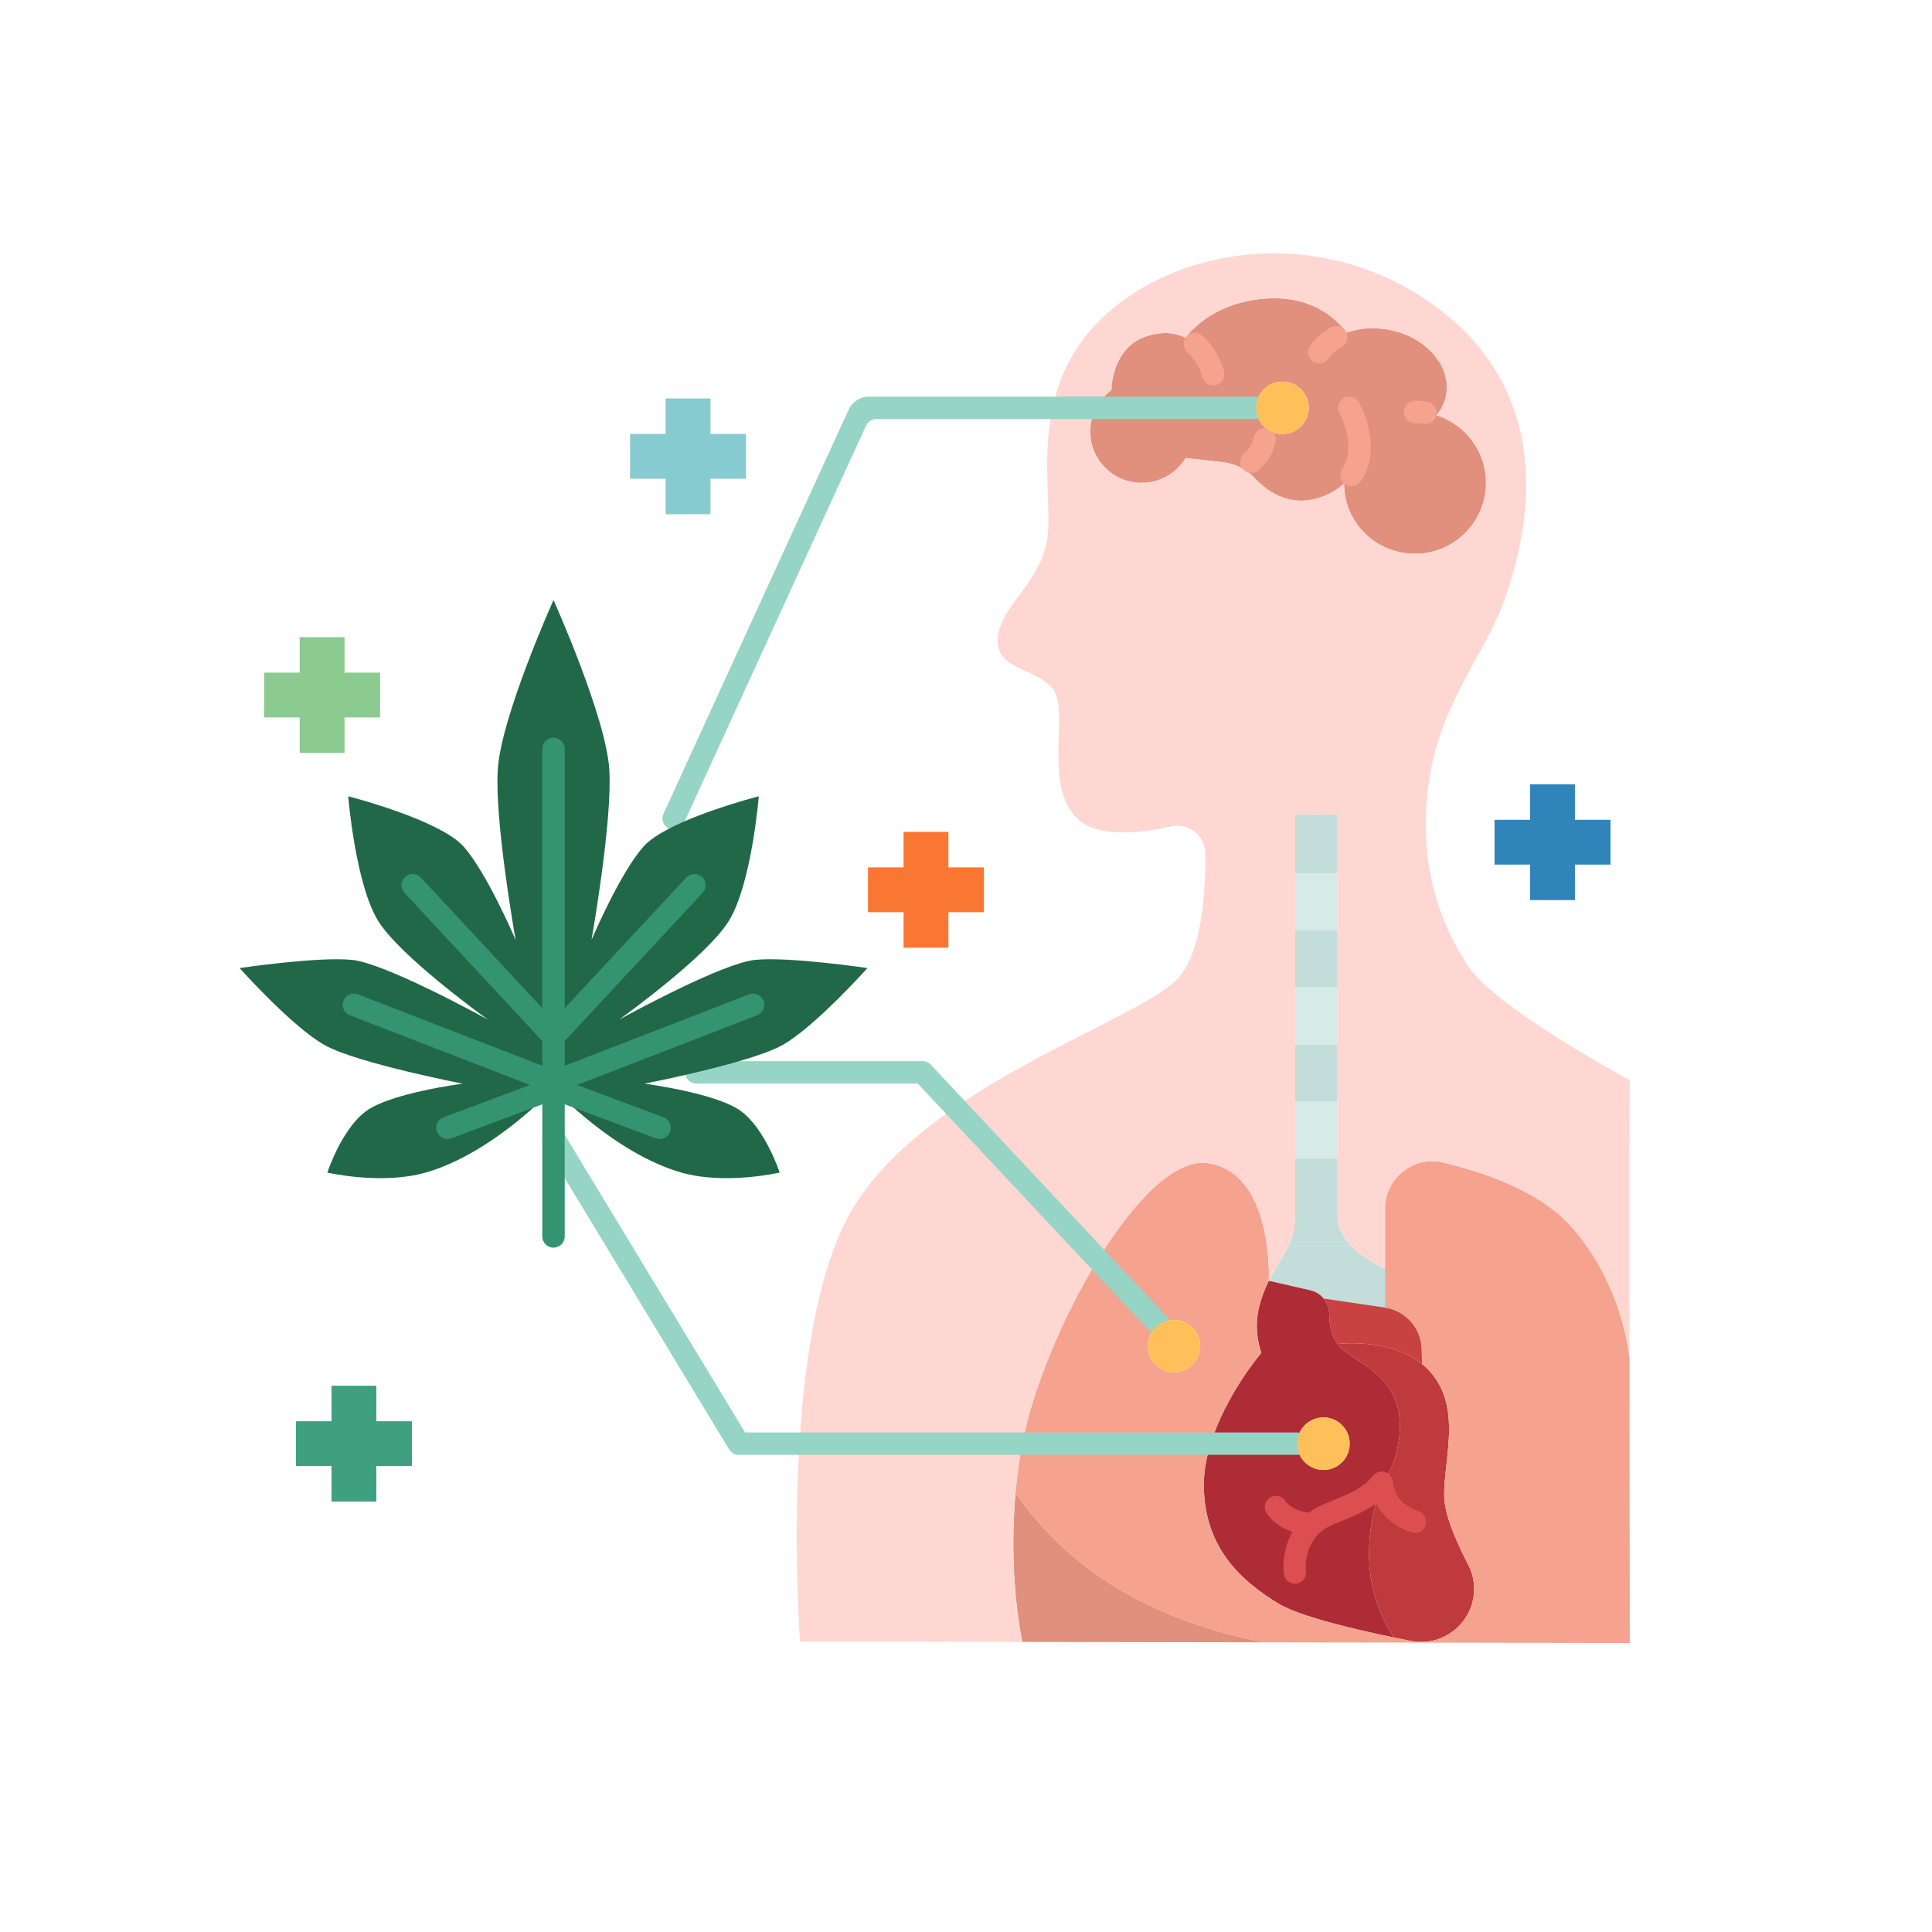
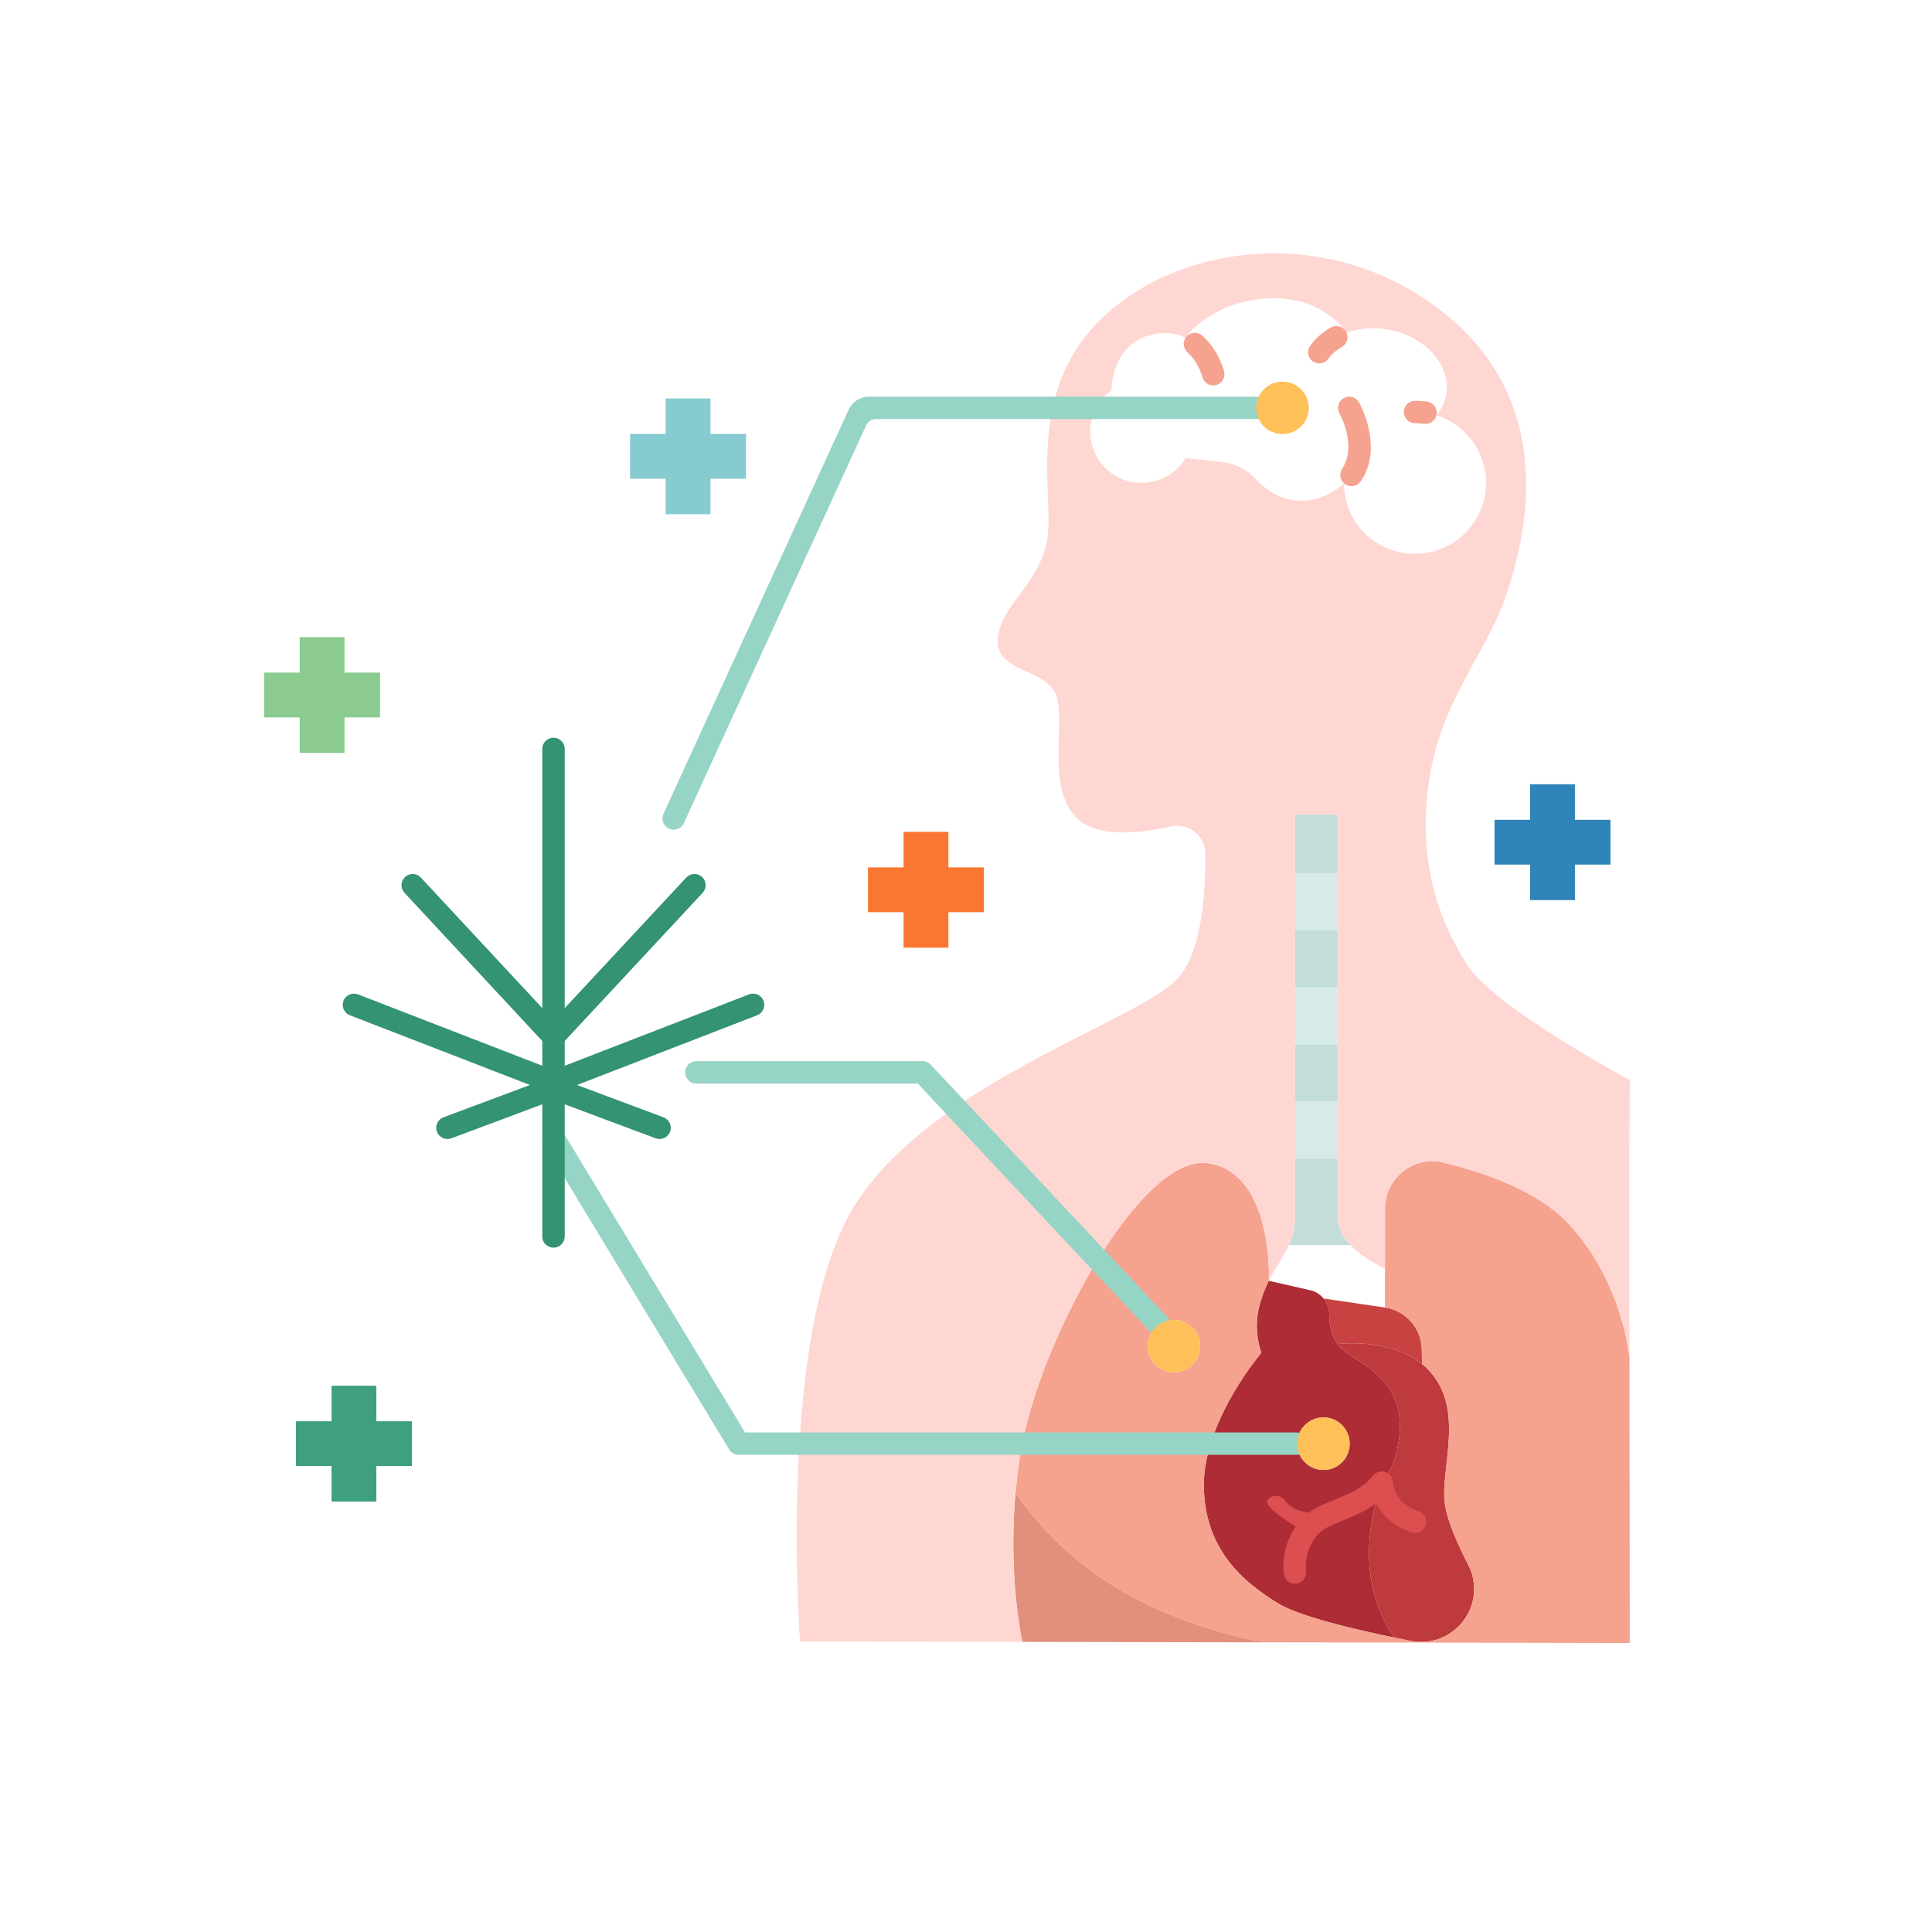
<svg xmlns="http://www.w3.org/2000/svg" version="1.0" preserveAspectRatio="xMidYMid meet" height="300" viewBox="0 0 224.88 225" zoomAndPan="magnify" width="300">
  <defs>
    <clipPath id="f096719f19">
      <path clip-rule="nonzero" d="M 155 156 L 172 156 L 172 191.516 L 155 191.516 Z M 155 156" />
    </clipPath>
    <clipPath id="ccb2b62e0b">
      <path clip-rule="nonzero" d="M 117 173 L 147 173 L 147 191.516 L 117 191.516 Z M 117 173" />
    </clipPath>
    <clipPath id="bdd90181a0">
      <path clip-rule="nonzero" d="M 118 168 L 166 168 L 166 191.516 L 118 191.516 Z M 118 168" />
    </clipPath>
    <clipPath id="01c9f22423">
      <path clip-rule="nonzero" d="M 161 135 L 189.754 135 L 189.754 191.516 L 161 191.516 Z M 161 135" />
    </clipPath>
    <clipPath id="9a04bc01b8">
      <path clip-rule="nonzero" d="M 92 168 L 119 168 L 119 191.516 L 92 191.516 Z M 92 168" />
    </clipPath>
    <clipPath id="8518821862">
      <path clip-rule="nonzero" d="M 111 29 L 189.754 29 L 189.754 159 L 111 159 Z M 111 29" />
    </clipPath>
    <clipPath id="5f992cb858">
-       <path clip-rule="nonzero" d="M 27.84 69 L 101 69 L 101 138 L 27.84 138 Z M 27.84 69" />
-     </clipPath>
+       </clipPath>
  </defs>
  <path fill-rule="nonzero" fill-opacity="1" d="M 47.91 165.52 L 47.91 170.734 L 43.77 170.734 L 43.77 174.871 L 38.547 174.871 L 38.547 170.734 L 34.406 170.734 L 34.406 165.52 L 38.547 165.52 L 38.547 161.383 L 43.77 161.383 L 43.77 165.52 Z M 47.91 165.52" fill="#3fa07f" />
  <path fill-rule="nonzero" fill-opacity="1" d="M 44.203 78.332 L 44.203 83.551 L 40.062 83.551 L 40.062 87.684 L 34.84 87.684 L 34.84 83.551 L 30.699 83.551 L 30.699 78.332 L 34.84 78.332 L 34.84 74.199 L 40.062 74.199 L 40.062 78.332 Z M 44.203 78.332" fill="#8bcb8f" />
  <path fill-rule="nonzero" fill-opacity="1" d="M 86.82 50.535 L 86.82 55.754 L 82.684 55.754 L 82.684 59.887 L 77.457 59.887 L 77.457 55.754 L 73.32 55.754 L 73.32 50.535 L 77.457 50.535 L 77.457 46.402 L 82.684 46.402 L 82.684 50.535 Z M 86.82 50.535" fill="#86cbcf" />
  <path fill-rule="nonzero" fill-opacity="1" d="M 114.527 101.016 L 114.527 106.234 L 110.391 106.234 L 110.391 110.367 L 105.168 110.367 L 105.168 106.234 L 101.027 106.234 L 101.027 101.016 L 105.168 101.016 L 105.168 96.879 L 110.391 96.879 L 110.391 101.016 Z M 114.527 101.016" fill="#f97732" />
  <path fill-rule="nonzero" fill-opacity="1" d="M 187.496 95.473 L 187.496 100.691 L 183.355 100.691 L 183.355 104.824 L 178.133 104.824 L 178.133 100.691 L 173.992 100.691 L 173.992 95.473 L 178.133 95.473 L 178.133 91.336 L 183.355 91.336 L 183.355 95.473 Z M 187.496 95.473" fill="#2f84b9" />
-   <path fill-rule="nonzero" fill-opacity="1" d="M 161.234 147.777 L 161.234 152.277 L 154.082 151.223 C 153.703 150.738 153.152 150.398 152.512 150.258 L 147.707 149.16 C 148.52 147.531 149.434 146.371 150.059 145 L 157.215 145 C 158.258 146.109 159.734 147.008 161.234 147.777 Z M 161.234 147.777" fill="#c3ddda" />
  <path fill-rule="nonzero" fill-opacity="1" d="M 165.52 157.172 L 165.547 158.852 C 161.707 155.75 155.711 156.52 155.711 156.52 C 154.941 155.461 154.746 154.145 154.746 153.047 C 154.746 152.355 154.5 151.719 154.082 151.223 L 161.234 152.277 C 163.664 152.629 165.48 154.703 165.52 157.172 Z M 165.52 157.172" fill="#c84242" />
  <path fill-rule="nonzero" fill-opacity="1" d="M 151.012 168.125 C 151.012 169.824 152.383 171.191 154.066 171.191 C 155.766 171.191 157.121 169.824 157.121 168.125 C 157.121 166.445 155.766 165.074 154.066 165.074 C 152.383 165.074 151.012 166.445 151.012 168.125 Z M 160.855 172.691 C 158.703 179.121 158.676 185.203 162.293 190.707 C 157.684 189.766 151.262 188.242 148.805 186.742 C 144.809 184.301 140.137 180.465 140.137 172.926 C 140.137 171.309 140.449 169.691 140.93 168.125 C 142.707 162.387 146.832 157.547 146.832 157.547 C 146.336 156.086 146.035 154.117 146.664 151.859 C 146.965 150.805 147.316 149.93 147.707 149.16 L 152.512 150.258 C 153.152 150.398 153.703 150.738 154.082 151.223 C 154.5 151.719 154.746 152.355 154.746 153.047 C 154.746 154.145 154.941 155.461 155.711 156.52 C 157.344 158.789 164.031 159.973 162.828 167.879 C 162.504 170.043 161.785 171.57 160.855 172.691 Z M 160.855 172.691" fill="#ae2c36" />
  <g clip-path="url(#f096719f19)">
    <path fill-rule="nonzero" fill-opacity="1" d="M 168.223 175.234 C 168.535 177.258 169.777 180.012 170.938 182.254 C 171.395 183.141 171.617 184.094 171.617 185.043 C 171.617 186.715 170.938 188.344 169.656 189.547 C 168.508 190.629 167.008 191.215 165.453 191.215 C 165.051 191.215 164.645 191.176 164.238 191.098 C 163.652 190.98 162.984 190.848 162.293 190.707 C 158.676 185.203 158.703 179.121 160.855 172.691 C 161.785 171.57 162.504 170.043 162.828 167.879 C 164.031 159.973 157.344 158.789 155.711 156.52 C 155.711 156.52 161.707 155.75 165.547 158.852 C 165.832 159.074 166.094 159.32 166.355 159.598 C 170.664 164.199 167.582 171.168 168.223 175.234 Z M 168.223 175.234" fill="#be3a3c" />
  </g>
  <path fill-rule="nonzero" fill-opacity="1" d="M 150.766 128.289 L 155.711 128.289 L 155.711 134.93 L 150.766 134.93 Z M 150.766 128.289" fill="#d6eae8" />
  <path fill-rule="nonzero" fill-opacity="1" d="M 150.766 115 L 155.711 115 L 155.711 121.637 L 150.766 121.637 Z M 150.766 115" fill="#d6eae8" />
  <path fill-rule="nonzero" fill-opacity="1" d="M 150.766 101.719 L 155.711 101.719 L 155.711 108.359 L 150.766 108.359 Z M 150.766 101.719" fill="#d6eae8" />
  <path fill-rule="nonzero" fill-opacity="1" d="M 157.215 145 L 150.059 145 C 150.477 144.047 150.766 143.004 150.766 141.633 L 150.766 134.93 L 155.711 134.93 L 155.711 141.633 C 155.711 142.926 156.301 144.047 157.215 145 Z M 157.215 145" fill="#c3ddda" />
  <path fill-rule="nonzero" fill-opacity="1" d="M 150.766 121.637 L 155.711 121.637 L 155.711 128.289 L 150.766 128.289 Z M 150.766 121.637" fill="#c3ddda" />
  <path fill-rule="nonzero" fill-opacity="1" d="M 150.766 108.359 L 155.711 108.359 L 155.711 115 L 150.766 115 Z M 150.766 108.359" fill="#c3ddda" />
  <path fill-rule="nonzero" fill-opacity="1" d="M 150.766 94.832 L 155.711 94.832 L 155.711 101.719 L 150.766 101.719 Z M 150.766 94.832" fill="#c3ddda" />
  <g clip-path="url(#ccb2b62e0b)">
    <path fill-rule="nonzero" fill-opacity="1" d="M 146.664 191.164 L 146.664 191.266 L 118.996 191.215 L 118.996 191.164 C 118.996 191.164 117.309 183.703 118.211 173.84 C 124.363 182.773 133.828 188.555 146.664 191.164 Z M 146.664 191.164" fill="#e1907d" />
  </g>
  <g clip-path="url(#bdd90181a0)">
    <path fill-rule="nonzero" fill-opacity="1" d="M 165.453 191.293 L 146.664 191.266 L 146.664 191.164 C 133.828 188.555 124.363 182.773 118.211 173.84 C 118.367 172.016 118.629 170.098 118.996 168.125 L 140.93 168.125 C 140.449 169.691 140.137 171.309 140.137 172.926 C 140.137 180.465 144.809 184.301 148.805 186.742 C 151.262 188.242 157.684 189.766 162.293 190.707 C 162.984 190.848 163.652 190.98 164.238 191.098 C 164.645 191.176 165.051 191.215 165.453 191.215 Z M 165.453 191.293" fill="#f5a28f" />
  </g>
  <path fill-rule="nonzero" fill-opacity="1" d="M 127.809 146.668 C 131.949 139.926 136.766 134.902 140.605 135.465 C 148.297 136.574 147.707 149.16 147.707 149.16 C 147.316 149.93 146.965 150.805 146.664 151.859 C 146.035 154.117 146.336 156.086 146.832 157.547 C 146.832 157.547 142.707 162.387 140.93 168.125 L 118.996 168.125 C 120.172 161.867 123.645 153.414 127.809 146.668 Z M 134.91 154.262 C 134.129 154.809 133.605 155.723 133.605 156.766 C 133.605 158.461 134.965 159.832 136.66 159.832 C 138.348 159.832 139.719 158.461 139.719 156.766 C 139.719 155.082 138.348 153.715 136.66 153.715 C 136.008 153.715 135.41 153.91 134.91 154.262 Z M 134.91 154.262" fill="#f5a28f" />
  <g clip-path="url(#01c9f22423)">
    <path fill-rule="nonzero" fill-opacity="1" d="M 169.656 189.547 C 170.938 188.344 171.617 186.715 171.617 185.043 C 171.617 184.094 171.395 183.141 170.938 182.254 C 169.777 180.012 168.535 177.258 168.223 175.234 C 167.582 171.168 170.664 164.199 166.355 159.598 C 166.094 159.32 165.832 159.074 165.547 158.852 L 165.52 157.172 C 165.48 154.703 163.664 152.629 161.234 152.277 L 161.234 140.762 C 161.234 137.199 164.551 134.566 168.027 135.387 C 172.871 136.547 179.152 138.738 182.742 142.652 C 188.293 148.73 189.492 156.203 189.703 158.098 C 189.715 174.637 189.742 191.344 189.742 191.344 L 165.453 191.293 L 165.453 191.215 C 167.008 191.215 168.508 190.629 169.656 189.547 Z M 169.656 189.547" fill="#f5a28f" />
  </g>
-   <path fill-rule="nonzero" fill-opacity="1" d="M 138.02 53.34 C 136.977 55.074 135.07 56.234 132.887 56.234 C 129.586 56.234 126.906 53.562 126.906 50.262 C 126.906 49.27 127.156 48.316 127.586 47.496 L 146.234 47.496 C 146.234 48.461 146.676 49.324 147.383 49.883 C 147.328 51.984 146.402 53.535 144.586 54.527 L 144.574 54.539 C 143.883 54.148 143.113 53.914 142.316 53.824 Z M 138.02 53.34" fill="#e1907d" />
-   <path fill-rule="nonzero" fill-opacity="1" d="M 167.23 48.355 C 170.57 49.414 173 52.543 173 56.234 C 173 60.789 169.293 64.492 164.734 64.492 C 160.164 64.492 156.469 60.879 156.469 56.312 C 156.012 56.73 155.453 57.121 154.773 57.477 C 150.66 59.535 147.629 57.359 146.051 55.676 C 145.621 55.207 145.121 54.828 144.574 54.539 L 144.586 54.527 C 146.402 53.535 147.328 51.984 147.383 49.883 C 147.902 50.301 148.57 50.547 149.301 50.547 C 150.984 50.547 152.355 49.191 152.355 47.496 C 152.355 45.812 150.984 44.445 149.301 44.445 C 147.605 44.445 146.234 45.812 146.234 47.496 L 127.586 47.496 C 128.02 46.676 128.633 45.969 129.375 45.434 L 129.375 45.422 C 129.375 45.305 129.402 39.93 134.246 38.941 C 135.801 38.613 137.039 38.836 138.008 39.332 C 138.008 39.332 140.762 35.223 147.383 34.766 C 154.004 34.309 156.746 38.73 156.746 38.73 L 156.758 38.742 C 158.219 38.211 159.93 38.066 161.707 38.406 C 166.027 39.227 169.004 42.645 168.352 46.035 C 168.195 46.91 167.789 47.691 167.23 48.355 Z M 167.23 48.355" fill="#e1907d" />
  <g clip-path="url(#9a04bc01b8)">
    <path fill-rule="nonzero" fill-opacity="1" d="M 118.211 173.84 C 117.309 183.703 118.996 191.164 118.996 191.164 L 118.996 191.215 L 93.113 191.164 C 93.113 191.164 92.293 180.324 93.035 168.125 L 118.996 168.125 C 118.629 170.098 118.367 172.016 118.211 173.84 Z M 118.211 173.84" fill="#ffd7d2" />
  </g>
  <path fill-rule="nonzero" fill-opacity="1" d="M 111.199 128.957 L 127.809 146.668 C 123.645 153.414 120.172 161.867 118.996 168.125 L 93.035 168.125 C 93.664 157.875 95.387 146.656 99.656 140.082 C 102.465 135.75 106.629 132.098 111.199 128.957 Z M 111.199 128.957" fill="#ffd7d2" />
  <g clip-path="url(#8518821862)">
    <path fill-rule="nonzero" fill-opacity="1" d="M 150.059 145 C 149.434 146.371 148.52 147.531 147.707 149.16 C 147.707 149.16 148.297 136.574 140.605 135.465 C 136.766 134.902 131.949 139.926 127.809 146.668 L 111.199 128.957 C 121.828 121.652 134.625 117.152 137.406 113.617 C 139.938 110.395 140.355 103.781 140.316 99.41 C 140.305 97.324 138.371 95.797 136.32 96.254 C 132.707 97.062 127.48 97.648 125.184 95.121 C 121.477 91.062 124.48 82.844 122.586 80.289 C 120.707 77.73 115.77 78.086 116.148 74.277 C 116.527 70.465 120.836 68.156 121.855 63.07 C 122.508 59.809 121.188 53.758 122.52 47.496 C 123.266 44 124.832 40.453 128.043 37.281 C 136.977 28.438 154.5 25.949 167.699 36.121 C 181.617 46.844 177.648 62.668 175.285 69.488 C 172.938 76.324 167.777 81.461 166.355 90.996 C 164.945 100.531 167.699 107.617 170.91 112.508 C 174.137 117.398 189.754 125.801 189.754 125.801 C 189.703 125.852 189.688 141.895 189.703 158.098 C 189.492 156.203 188.293 148.73 182.742 142.652 C 179.152 138.738 172.871 136.547 168.027 135.387 C 164.551 134.566 161.234 137.199 161.234 140.762 L 161.234 147.777 C 159.734 147.008 158.258 146.109 157.215 145 C 156.301 144.047 155.711 142.926 155.711 141.633 L 155.711 94.832 L 150.766 94.832 L 150.766 141.633 C 150.766 143.004 150.477 144.047 150.059 145 Z M 161.707 38.406 C 159.93 38.066 158.219 38.211 156.758 38.742 L 156.746 38.73 C 156.746 38.73 154.004 34.309 147.383 34.766 C 140.762 35.223 138.008 39.332 138.008 39.332 C 137.039 38.836 135.801 38.613 134.246 38.941 C 129.402 39.93 129.375 45.305 129.375 45.422 L 129.375 45.434 C 128.633 45.969 128.02 46.676 127.586 47.496 C 127.156 48.316 126.906 49.27 126.906 50.262 C 126.906 53.562 129.586 56.234 132.887 56.234 C 135.07 56.234 136.977 55.074 138.02 53.34 L 142.316 53.824 C 143.113 53.914 143.883 54.148 144.574 54.539 C 145.121 54.828 145.621 55.207 146.051 55.676 C 147.629 57.359 150.66 59.535 154.773 57.477 C 155.453 57.121 156.012 56.73 156.469 56.312 C 156.469 60.879 160.164 64.492 164.734 64.492 C 169.293 64.492 173 60.789 173 56.234 C 173 52.543 170.57 49.414 167.23 48.355 C 167.789 47.691 168.195 46.91 168.352 46.035 C 169.004 42.645 166.027 39.227 161.707 38.406 Z M 161.707 38.406" fill="#ffd7d2" />
  </g>
  <path fill-rule="nonzero" fill-opacity="1" d="M 142.5 43.273 C 142.473 43.152 141.863 40.75 139.941 39.074 C 139.309 38.523 138.32 38.707 137.945 39.457 L 137.922 39.504 C 137.648 40.043 137.816 40.676 138.27 41.078 C 139.52 42.191 139.961 43.875 139.965 43.891 C 140.109 44.488 140.645 44.887 141.23 44.887 C 141.336 44.887 141.438 44.875 141.543 44.852 C 142.242 44.68 142.672 43.973 142.5 43.273 Z M 142.5 43.273" fill="#f5a28f" />
  <path fill-rule="nonzero" fill-opacity="1" d="M 164.734 46.676 C 164.016 46.676 163.43 47.258 163.43 47.98 C 163.43 48.699 164.016 49.285 164.734 49.285 C 165.082 49.285 165.422 49.309 165.758 49.355 C 166.395 49.445 167 49.078 167.195 48.469 C 167.438 47.703 166.941 46.891 166.148 46.773 C 165.688 46.707 165.215 46.676 164.734 46.676 Z M 164.734 46.676" fill="#f5a28f" />
  <path fill-rule="nonzero" fill-opacity="1" d="M 158.211 46.855 C 157.855 46.23 157.062 46.008 156.434 46.359 C 155.809 46.711 155.582 47.504 155.93 48.133 C 156.023 48.301 157.992 51.918 156.262 54.559 C 155.922 55.078 155.945 55.746 156.363 56.199 C 156.945 56.824 157.953 56.734 158.43 56.027 C 161.09 52.082 158.34 47.09 158.211 46.855 Z M 158.211 46.855" fill="#f5a28f" />
  <path fill-rule="nonzero" fill-opacity="1" d="M 156.797 38.855 C 156.531 38.105 155.652 37.738 154.957 38.125 C 153.969 38.672 153.141 39.395 152.523 40.254 C 152.102 40.84 152.238 41.652 152.82 42.074 C 153.051 42.238 153.316 42.32 153.582 42.32 C 153.988 42.32 154.391 42.129 154.645 41.773 C 155.023 41.246 155.547 40.789 156.18 40.43 C 156.742 40.113 157.008 39.461 156.797 38.855 Z M 156.797 38.855" fill="#f5a28f" />
  <path fill-rule="nonzero" fill-opacity="1" d="M 146.234 46.191 L 101.148 46.191 C 100.125 46.191 99.199 46.785 98.773 47.715 L 77.207 94.773 C 76.906 95.43 77.195 96.203 77.852 96.504 C 78.508 96.801 79.281 96.516 79.582 95.859 L 100.801 49.562 C 101.012 49.098 101.477 48.801 101.984 48.801 L 146.234 48.801 C 146.953 48.801 147.539 48.215 147.539 47.496 C 147.539 46.773 146.953 46.191 146.234 46.191 Z M 146.234 46.191" fill="#96d4c6" />
-   <path fill-rule="nonzero" fill-opacity="1" d="M 147.25 49.879 C 146.613 49.863 146.094 50.32 145.941 50.938 C 145.762 51.668 145.402 52.27 144.852 52.762 C 144.383 53.188 144.219 53.852 144.52 54.406 C 144.906 55.113 145.863 55.332 146.473 54.809 C 147.512 53.918 148.195 52.777 148.504 51.43 C 148.68 50.645 148.051 49.898 147.25 49.879 Z M 147.25 49.879" fill="#f5a28f" />
  <path fill-rule="nonzero" fill-opacity="1" d="M 150.746 184.441 C 150.113 184.441 149.559 183.984 149.461 183.34 C 149.438 183.18 148.895 179.426 151.859 176.59 C 152.797 175.688 154.039 175.188 155.359 174.656 C 156.973 174.004 158.645 173.332 159.848 171.867 C 160.305 171.309 161.125 171.227 161.684 171.684 C 162.242 172.141 162.324 172.961 161.867 173.52 C 160.238 175.5 158.074 176.375 156.332 177.074 C 155.211 177.527 154.242 177.918 153.668 178.469 C 151.703 180.348 152.027 182.844 152.039 182.949 C 152.141 183.66 151.648 184.32 150.938 184.426 C 150.875 184.438 150.812 184.441 150.746 184.441 Z M 150.746 184.441" fill="#dc4e4f" />
  <path fill-rule="nonzero" fill-opacity="1" d="M 164.723 178.539 C 164.578 178.539 164.43 178.512 164.289 178.461 C 161.5 177.477 159.863 175.531 159.562 172.836 C 159.48 172.121 159.996 171.477 160.711 171.395 C 161.426 171.324 162.074 171.828 162.156 172.547 C 162.348 174.25 163.301 175.348 165.16 176.004 C 165.84 176.242 166.195 176.988 165.953 177.668 C 165.762 178.203 165.262 178.539 164.723 178.539 Z M 164.723 178.539" fill="#dc4e4f" />
  <path fill-rule="nonzero" fill-opacity="1" d="M 151.012 169.43 L 85.973 169.43 C 85.516 169.43 85.094 169.191 84.855 168.801 L 63.285 133.207 C 62.91 132.59 63.109 131.789 63.727 131.414 C 64.344 131.043 65.145 131.238 65.52 131.855 L 86.707 166.824 L 151.012 166.824 C 151.734 166.824 152.316 167.406 152.316 168.129 C 152.316 168.848 151.734 169.43 151.012 169.43 Z M 151.012 169.43" fill="#96d4c6" />
-   <path fill-rule="nonzero" fill-opacity="1" d="M 152.762 178.836 C 152.727 178.836 152.688 178.836 152.652 178.832 C 150.273 178.629 148.531 177.766 147.477 176.258 C 147.062 175.668 147.203 174.855 147.797 174.441 C 148.387 174.027 149.199 174.172 149.613 174.762 C 150.211 175.613 151.277 176.094 152.871 176.23 C 153.59 176.293 154.125 176.922 154.062 177.641 C 154.004 178.324 153.434 178.836 152.762 178.836 Z M 152.762 178.836" fill="#dc4e4f" />
+   <path fill-rule="nonzero" fill-opacity="1" d="M 152.762 178.836 C 152.727 178.836 152.688 178.836 152.652 178.832 C 147.062 175.668 147.203 174.855 147.797 174.441 C 148.387 174.027 149.199 174.172 149.613 174.762 C 150.211 175.613 151.277 176.094 152.871 176.23 C 153.59 176.293 154.125 176.922 154.062 177.641 C 154.004 178.324 153.434 178.836 152.762 178.836 Z M 152.762 178.836" fill="#dc4e4f" />
  <path fill-rule="nonzero" fill-opacity="1" d="M 134.91 155.566 C 134.562 155.566 134.215 155.426 133.957 155.152 L 106.82 126.191 L 81.035 126.191 C 80.316 126.191 79.73 125.609 79.73 124.887 C 79.73 124.168 80.316 123.582 81.035 123.582 L 107.387 123.582 C 107.75 123.582 108.094 123.73 108.34 123.996 L 135.867 153.371 C 136.359 153.898 136.332 154.723 135.801 155.215 C 135.551 155.449 135.23 155.566 134.91 155.566 Z M 134.91 155.566" fill="#96d4c6" />
  <g clip-path="url(#5f992cb858)">
    <path fill-rule="nonzero" fill-opacity="1" d="M 56.75 118.73 C 56.828 118.781 56.867 118.809 56.867 118.809 C 56.867 118.809 56.828 118.781 56.75 118.73 Z M 72.055 118.73 C 71.977 118.781 71.934 118.809 71.934 118.809 C 71.934 118.809 71.977 118.781 72.055 118.73 Z M 72.066 118.73 C 73.398 118 84.117 112.168 87.867 111.789 C 91.848 111.387 100.961 112.742 100.961 112.742 C 100.961 112.742 94.762 119.68 91 121.742 C 89.027 122.84 84.691 124.012 81.035 124.887 C 77.746 125.668 74.992 126.203 74.992 126.203 C 74.992 126.203 83.32 127.285 86.195 129.375 C 89.078 131.461 90.738 136.559 90.738 136.559 C 90.738 136.559 84.418 138.02 79.301 136.559 C 71.375 134.289 64.402 126.727 64.402 126.727 C 64.402 126.727 57.441 134.289 49.504 136.559 C 44.383 138.02 38.062 136.559 38.062 136.559 C 38.062 136.559 39.723 131.461 42.609 129.375 C 45.492 127.285 53.812 126.203 53.812 126.203 C 53.812 126.203 41.551 123.816 37.805 121.742 C 34.043 119.68 27.84 112.742 27.84 112.742 C 27.84 112.742 36.953 111.387 40.949 111.789 C 44.699 112.168 55.406 118 56.738 118.73 C 55.562 117.867 46.512 111.281 44.004 107.289 C 41.328 103 40.492 92.734 40.492 92.734 C 40.492 92.734 51.188 95.461 53.969 98.629 C 56.617 101.668 59.727 108.855 59.988 109.457 C 59.855 108.699 57.547 95.602 57.91 89.641 C 58.277 83.496 64.402 69.879 64.402 69.879 C 64.402 69.879 70.523 83.496 70.902 89.641 C 71.258 95.602 68.957 108.699 68.828 109.457 C 69.09 108.855 72.184 101.668 74.848 98.629 C 75.5 97.887 76.57 97.168 77.852 96.516 L 77.852 96.504 C 82.027 94.336 88.309 92.734 88.309 92.734 C 88.309 92.734 87.473 103 84.797 107.289 C 82.305 111.281 73.242 117.867 72.066 118.73 Z M 72.066 118.73" fill="#216849" />
  </g>
  <path fill-rule="nonzero" fill-opacity="1" d="M 64.402 145.301 C 63.68 145.301 63.094 144.719 63.094 143.996 L 63.094 87.215 C 63.094 86.496 63.68 85.91 64.402 85.91 C 65.121 85.91 65.707 86.496 65.707 87.215 L 65.707 143.996 C 65.707 144.719 65.121 145.301 64.402 145.301 Z M 64.402 145.301" fill="#349370" />
  <path fill-rule="nonzero" fill-opacity="1" d="M 52.051 132.648 C 51.52 132.648 51.023 132.324 50.824 131.801 C 50.57 131.125 50.914 130.375 51.59 130.121 L 63.941 125.504 C 64.621 125.254 65.371 125.594 65.625 126.27 C 65.875 126.945 65.535 127.695 64.859 127.949 L 52.508 132.566 C 52.355 132.621 52.203 132.648 52.051 132.648 Z M 52.051 132.648" fill="#349370" />
  <path fill-rule="nonzero" fill-opacity="1" d="M 64.402 127.324 C 64.242 127.324 64.086 127.297 63.93 127.238 L 40.688 118.238 C 40.016 117.977 39.68 117.223 39.941 116.551 C 40.203 115.879 40.965 115.547 41.633 115.805 L 64.875 124.805 C 65.547 125.066 65.879 125.82 65.621 126.492 C 65.418 127.008 64.922 127.324 64.402 127.324 Z M 64.402 127.324" fill="#349370" />
  <path fill-rule="nonzero" fill-opacity="1" d="M 64.402 122.031 C 64.051 122.031 63.703 121.891 63.445 121.613 L 47.047 103.977 C 46.555 103.449 46.586 102.625 47.113 102.137 C 47.641 101.645 48.469 101.672 48.957 102.203 L 65.359 119.84 C 65.848 120.363 65.82 121.191 65.289 121.68 C 65.039 121.914 64.719 122.031 64.402 122.031 Z M 64.402 122.031" fill="#349370" />
  <path fill-rule="nonzero" fill-opacity="1" d="M 76.754 132.648 C 76.602 132.648 76.445 132.621 76.297 132.566 L 63.941 127.949 C 63.27 127.695 62.926 126.941 63.18 126.27 C 63.43 125.594 64.184 125.254 64.859 125.504 L 77.211 130.121 C 77.887 130.375 78.23 131.125 77.977 131.801 C 77.781 132.324 77.281 132.648 76.754 132.648 Z M 76.754 132.648" fill="#349370" />
  <path fill-rule="nonzero" fill-opacity="1" d="M 64.402 127.324 C 63.879 127.324 63.383 127.008 63.184 126.492 C 62.922 125.82 63.258 125.066 63.93 124.805 L 87.172 115.805 C 87.84 115.547 88.598 115.875 88.859 116.551 C 89.121 117.223 88.789 117.977 88.113 118.238 L 64.871 127.238 C 64.719 127.297 64.559 127.324 64.402 127.324 Z M 64.402 127.324" fill="#349370" />
  <path fill-rule="nonzero" fill-opacity="1" d="M 64.402 122.031 C 64.082 122.031 63.766 121.914 63.512 121.68 C 62.984 121.191 62.953 120.363 63.445 119.836 L 79.859 102.203 C 80.352 101.676 81.176 101.645 81.703 102.133 C 82.23 102.625 82.262 103.449 81.77 103.977 L 65.355 121.613 C 65.102 121.891 64.75 122.031 64.402 122.031 Z M 64.402 122.031" fill="#349370" />
  <path fill-rule="nonzero" fill-opacity="1" d="M 136.66 153.715 C 138.348 153.715 139.719 155.082 139.719 156.766 C 139.719 158.461 138.348 159.832 136.66 159.832 C 134.965 159.832 133.605 158.461 133.605 156.766 C 133.605 155.723 134.129 154.809 134.91 154.262 C 135.41 153.91 136.008 153.715 136.66 153.715 Z M 136.66 153.715" fill="#ffc05a" />
  <path fill-rule="nonzero" fill-opacity="1" d="M 149.301 44.445 C 150.984 44.445 152.355 45.812 152.355 47.496 C 152.355 49.191 150.984 50.547 149.301 50.547 C 148.57 50.547 147.902 50.301 147.383 49.883 C 146.676 49.324 146.234 48.461 146.234 47.496 C 146.234 45.812 147.605 44.445 149.301 44.445 Z M 149.301 44.445" fill="#ffc05a" />
  <path fill-rule="nonzero" fill-opacity="1" d="M 154.066 165.074 C 155.766 165.074 157.121 166.445 157.121 168.125 C 157.121 169.824 155.766 171.191 154.066 171.191 C 152.383 171.191 151.012 169.824 151.012 168.125 C 151.012 166.445 152.383 165.074 154.066 165.074 Z M 154.066 165.074" fill="#ffc05a" />
</svg>